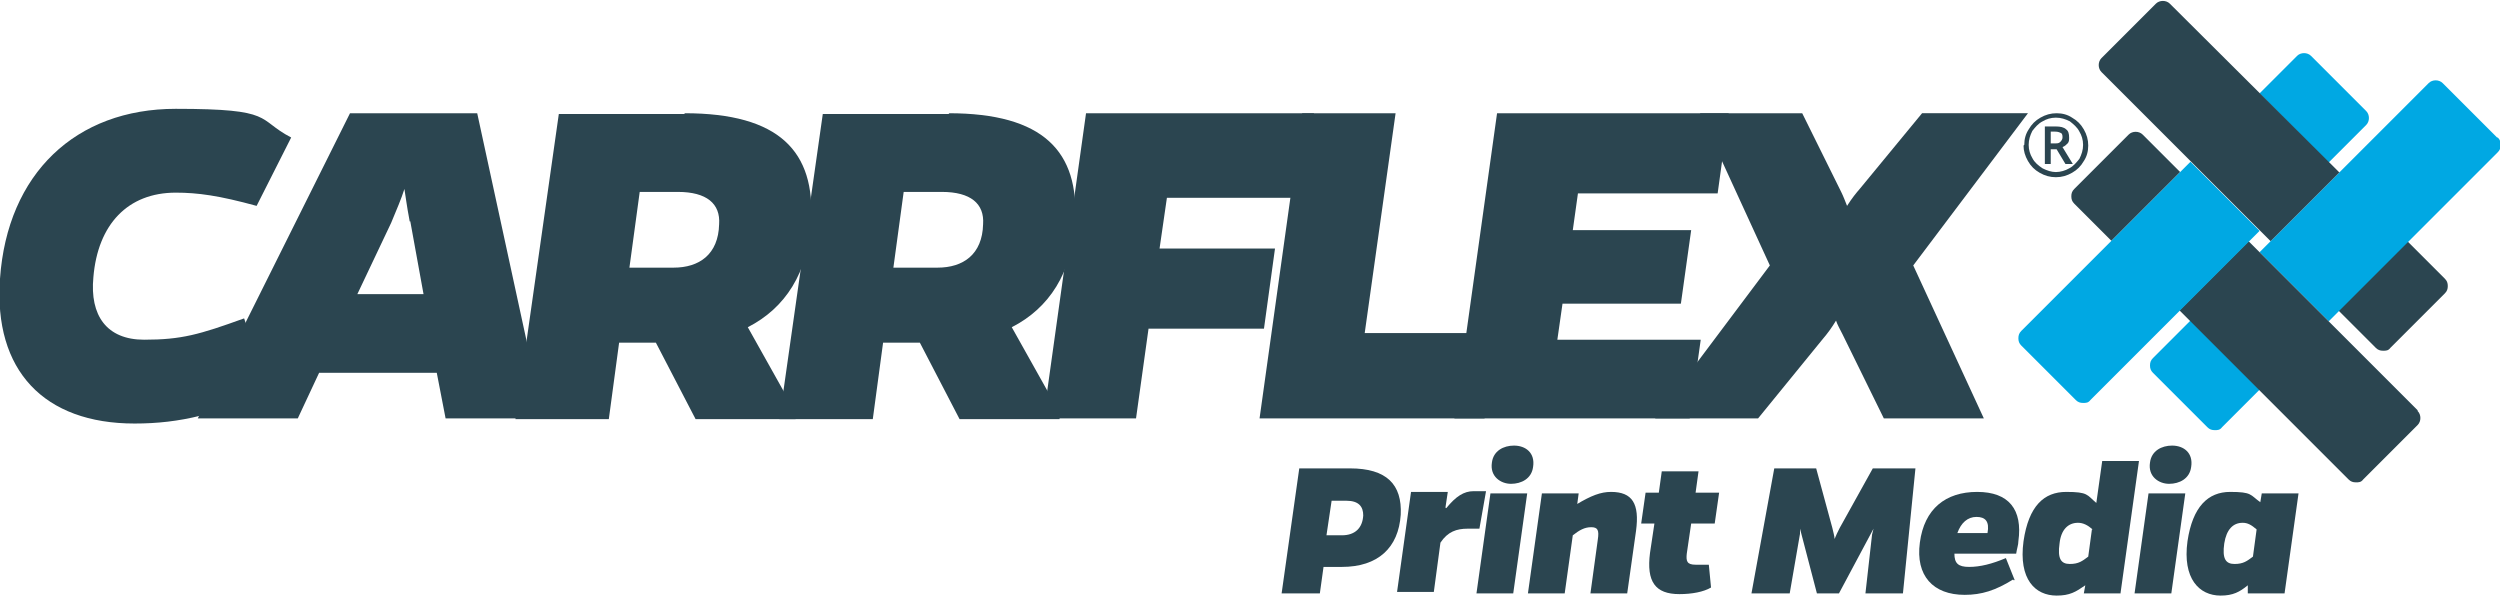
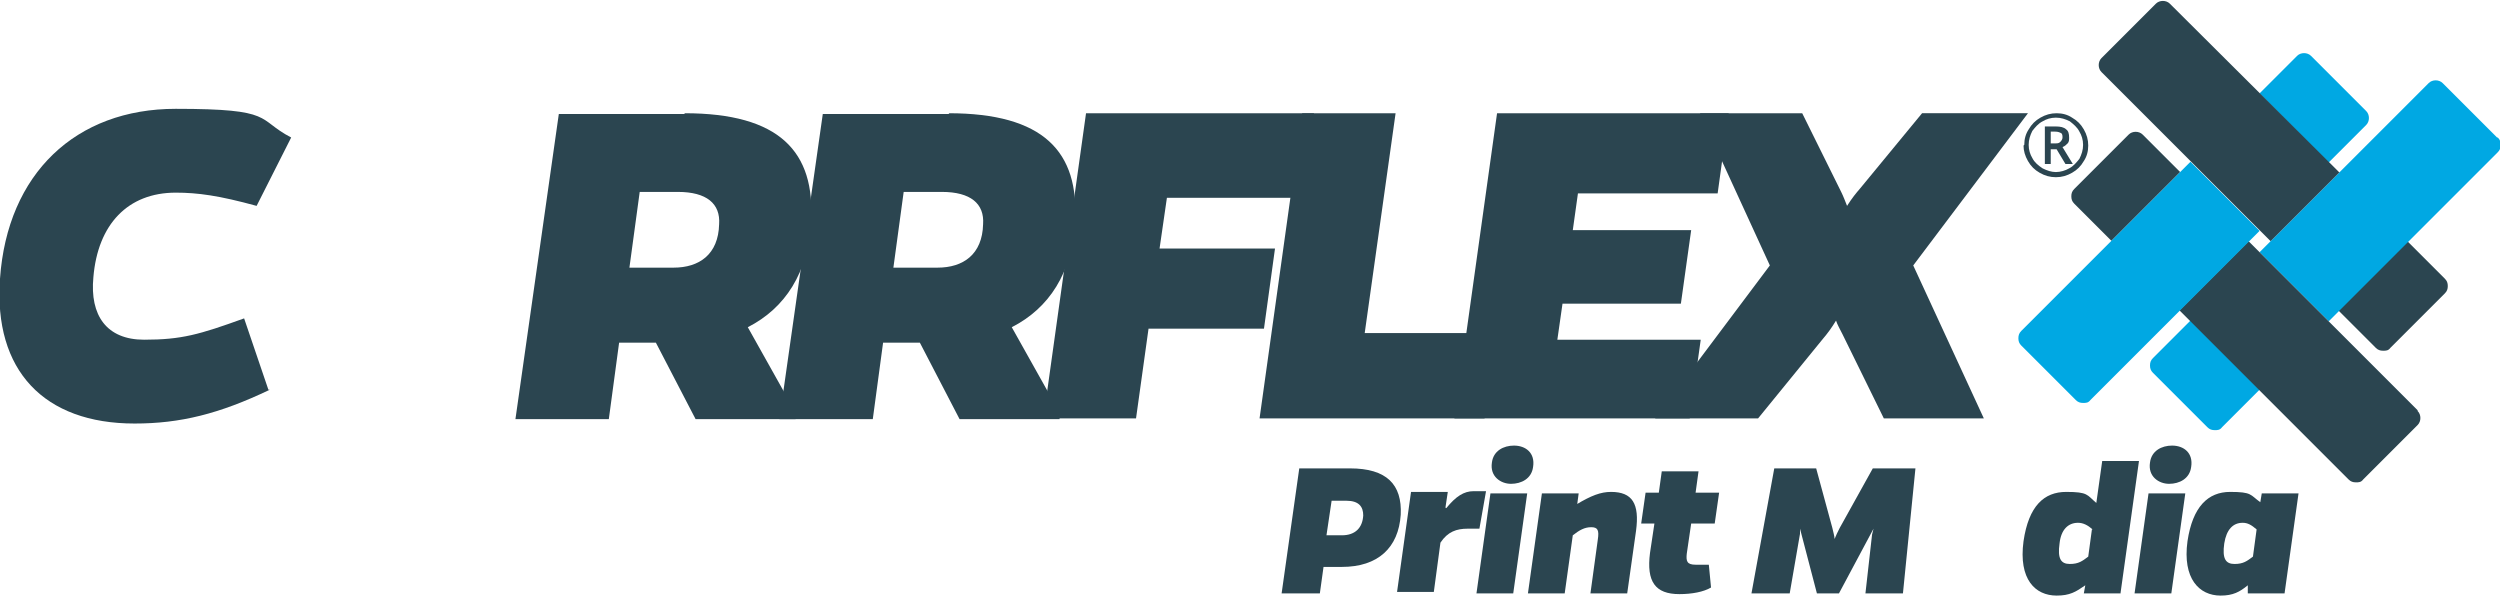
<svg xmlns="http://www.w3.org/2000/svg" id="Layer_1" version="1.1" viewBox="0 0 340 81">
  <defs>
    <style> .st0 { fill: #00a8e3; } .st1 { fill: #2b4550; } </style>
  </defs>
  <g>
    <path class="st0" d="M297.9,43.6l-5.1,5.1c-.3.3-.4.6-.4,1s.1.7.4,1l7.4,7.4c.3.3.6.4,1,.4s.7,0,1-.4l5.1-5.1-9.4-9.4Z" />
    <path class="st1" d="M327.4,32.8l-9.4,9.4,5.1,5.1c.3.3.6.4,1,.4s.7,0,1-.4l7.4-7.4c.3-.3.4-.6.4-1s-.1-.7-.4-1c0,0-5.1-5.1-5.1-5.1Z" />
    <path class="st0" d="M339.6,18.7l-7.4-7.4c-.5-.5-1.4-.5-1.9,0l-23,23,9.4,9.4,23-23c.3-.3.4-.6.4-1s-.1-.7-.4-1" />
    <path class="st1" d="M328.8,55.8l-23-23-9.4,9.4,23,23c.3.3.6.4,1,.4s.7,0,1-.4l7.4-7.4c.5-.5.5-1.4,0-1.9" />
    <path class="st1" d="M287.1,32.8l9.4-9.4-5.1-5.1c-.5-.5-1.4-.5-1.9,0l-7.4,7.4c-.3.3-.4.6-.4,1s.1.7.4,1l5.1,5.1h-.1Z" />
    <path class="st0" d="M297.9,22l-23,23c-.3.3-.4.6-.4,1s.1.7.4,1l7.4,7.4c.3.3.6.4,1,.4s.7,0,1-.4l23-23s-9.4-9.4-9.4-9.4Z" />
    <path class="st0" d="M321.7,15l-7.4-7.4c-.5-.5-1.4-.5-1.9,0l-5.1,5.1,9.4,9.4,5.1-5.1c.5-.5.5-1.4,0-1.9" />
    <path class="st1" d="M318.1,23.4L295.1.5C294.6,0,293.7,0,293.2.5l-7.4,7.4c-.5.5-.5,1.4,0,1.9l23,23,9.4-9.4h-.1Z" />
    <path class="st1" d="M36.7,53c-6.9,3.3-12.2,4.6-18.4,4.6-12.3,0-19.2-7.2-18.3-19.7C1,23.6,10.3,14.8,23.9,14.8s10.9,1.4,15.7,3.9l-4.7,9.3c-5.1-1.4-8-1.8-11-1.8-6.5,0-10.6,4.3-11.2,11.5-.5,5.2,1.8,8.5,6.9,8.5s7.5-.7,13.6-2.9l3.3,9.7h.2Z" />
-     <path class="st1" d="M43.4,50.7l-2.9,6.2h-13.6L47.6,15.4h17.3l9,41.5h-13.3l-1.2-6.2h-16.2.2ZM55.7,30c-.4-2.1-.5-3.1-.7-4.3h0c-.4,1.3-1.1,2.9-1.8,4.6l-4.6,9.7h9l-1.8-9.9h-.1Z" />
    <path class="st1" d="M93.1,15.4c12.9,0,17.8,5.2,17.2,14.8-.4,6.9-3.5,11.7-8.6,14.3l6.5,11.6v.9h-13.6l-5.4-10.4h-5l-1.4,10.4h-12.7l5.9-41.5h17.2-.1ZM91.6,36.4c3.5,0,6.1-1.8,6.2-5.9.2-2.8-1.7-4.4-5.6-4.4h-5.2l-1.4,10.3h6Z" />
    <path class="st1" d="M129,15.4c12.9,0,17.8,5.2,17.2,14.8-.4,6.9-3.5,11.7-8.6,14.3l6.5,11.6v.9h-13.6l-5.4-10.4h-5l-1.4,10.4h-12.7l5.9-41.5h17.2,0ZM127.5,36.4c3.5,0,6.1-1.8,6.2-5.9.2-2.8-1.7-4.4-5.6-4.4h-5.2l-1.4,10.3h6Z" />
  </g>
  <polygon class="st1" points="157.7 33.8 173.4 33.8 171.9 44.7 156.2 44.7 154.5 56.9 141.9 56.9 147.7 15.4 178.7 15.4 177.1 26.9 158.7 26.9 157.7 33.8" />
  <polygon class="st1" points="201.9 56.9 171.3 56.9 177.1 15.4 189.8 15.4 185.6 45.3 203.4 45.3 201.9 56.9" />
  <polygon class="st1" points="213.9 31.3 230 31.3 228.6 41.3 212.5 41.3 211.8 46.2 231.3 46.2 229.8 56.9 197.8 56.9 203.6 15.4 235.1 15.4 233.6 26.3 214.6 26.3 213.9 31.3" />
  <g>
    <path class="st1" d="M269.8,56.9h-13.6l-5.6-11.4c-.4-.8-.7-1.3-.9-1.9-.6,1-1.2,1.8-1.8,2.5l-8.8,10.8h-14l15.6-20.8-9.5-20.7h13.9l5.3,10.7c.3.6.6,1.4.8,1.9.7-1.1,1.2-1.7,1.8-2.4l8.4-10.2h14.4l-15.6,20.7s9.6,20.8,9.6,20.8Z" />
    <path class="st1" d="M278.9,19.5h.6c.3,0,.5,0,.7-.2s.3-.4.3-.6,0-.5-.2-.6-.4-.2-.8-.2h-.6v1.6ZM281.4,18.7c0,.3,0,.6-.2.8-.2.2-.4.4-.7.5l1.4,2.3h-1l-1.2-2h-.8v2h-.8v-5.1h1.5c.6,0,1.1.1,1.4.4.3.2.4.6.4,1.1M275.9,19.7c0,.7.2,1.3.5,1.8.3.6.8,1,1.4,1.4.6.3,1.2.5,1.8.5s1.3-.2,1.8-.5c.6-.3,1-.8,1.4-1.3.3-.6.5-1.2.5-1.9s-.2-1.3-.5-1.8c-.3-.6-.8-1-1.3-1.4-.6-.3-1.2-.5-1.9-.5s-1.3.2-1.8.5c-.6.3-1,.8-1.4,1.3-.3.6-.5,1.2-.5,1.9M275.3,19.7c0-.8.2-1.5.6-2.1.4-.7.9-1.2,1.6-1.6s1.4-.6,2.2-.6,1.5.2,2.1.6c.7.4,1.2.9,1.6,1.6s.6,1.4.6,2.2-.2,1.5-.6,2.1c-.4.7-.9,1.2-1.6,1.6s-1.4.6-2.2.6-1.5-.2-2.2-.6-1.2-.9-1.6-1.6-.6-1.4-.6-2.1" />
    <path class="st1" d="M182.5,72.8c1.8,0,2.8-1,2.9-2.7,0-1.2-.6-2-2.3-2h-2l-.7,4.7h2.1ZM183.6,63.7c5,0,7.1,2.2,6.9,6.3-.3,4.5-3.1,7.1-8,7.1h-2.5l-.5,3.6h-5.2l2.4-17h7,0Z" />
    <path class="st1" d="M196.7,69.1c1.3-1.6,2.4-2.3,3.7-2.3h1.7l-.9,5.1h-1.6c-1.5,0-2.7.4-3.7,1.9l-.9,6.7h-5l1.9-13.6h5l-.3,2v.2Z" />
    <path class="st1" d="M205.9,60.6c1.6,0,2.9,1,2.6,2.9-.2,1.6-1.6,2.3-3,2.3s-2.9-1-2.6-2.9c.2-1.6,1.6-2.3,3-2.3M205.8,80.7h-5l1.9-13.6h5l-1.9,13.6Z" />
    <path class="st1" d="M214.4,68.6c2-1.2,3.3-1.7,4.7-1.7,2.9,0,3.9,1.6,3.4,5.3l-1.2,8.5h-5l1-7.3c.2-1.3,0-1.7-.9-1.7s-1.6.4-2.5,1.1l-1.1,7.9h-5l1.9-13.6h5l-.2,1.5h0Z" />
    <path class="st1" d="M229.4,75.3c-.1,1,0,1.5,1.2,1.5h1.8l.3,3.1c-1,.6-2.6.9-4.3.9-3.3,0-4.5-1.7-4-5.6l.6-4h-1.8l.6-4.2h1.8l.4-2.9h5l-.4,2.9h3.2l-.6,4.2h-3.2l-.6,4.1Z" />
    <path class="st1" d="M253.7,80.7l.9-8,.2-.8-4.7,8.8h-3l-2.3-8.8v.7l-1.4,8.1h-5.2l3.1-17h5.7l2.2,8.1c.1.5.3,1.1.3,1.5.2-.5.4-.9.7-1.5l4.5-8.1h5.8l-1.7,17h-5.2.1Z" />
-     <path class="st1" d="M270.3,72.5c.3-1.6-.3-2.2-1.5-2.2s-2.1.8-2.6,2.2h4.2-.1ZM273.8,78.8c-2.4,1.5-4.3,2.1-6.6,2.1-4.3,0-6.7-2.6-6.1-7.1.6-4.6,3.5-6.9,7.8-6.9s6.2,2.4,5.6,6.7c0,.5-.2,1-.3,1.7h-8.4c0,1.3.5,1.8,2,1.8s3.1-.4,5-1.2l1.2,3h-.2Z" />
    <path class="st1" d="M284.6,72c-.7-.6-1.3-.9-2-.9-1.3,0-2.3.9-2.5,2.8-.3,2.1.2,2.8,1.4,2.8s1.7-.4,2.5-1l.5-3.7h.1ZM288.4,80.7h-5l.2-1.1c-1.3.9-2.1,1.4-3.9,1.4-2.9,0-5.2-2.2-4.5-7.4.7-4.8,2.8-6.7,5.8-6.7s2.8.4,4.1,1.5l.8-5.7h5l-2.5,17.9h0Z" />
    <path class="st1" d="M295.4,60.6c1.6,0,2.9,1,2.6,2.9-.2,1.6-1.6,2.3-3,2.3s-2.9-1-2.6-2.9c.2-1.6,1.6-2.3,3-2.3M295.3,80.7h-5l1.9-13.6h5l-1.9,13.6Z" />
    <path class="st1" d="M306.9,72c-.7-.6-1.2-.9-1.9-.9-1.3,0-2.2.9-2.5,2.8-.3,2.1.2,2.8,1.4,2.8s1.7-.4,2.5-1c0,0,.5-3.7.5-3.7ZM310.7,80.7h-5v-1.1c-1.1.9-2,1.4-3.7,1.4-2.9,0-5.2-2.3-4.5-7.4.7-4.7,2.8-6.7,5.8-6.7s2.7.4,4.1,1.4l.2-1.2h5s-1.9,13.6-1.9,13.6Z" />
  </g>
</svg>